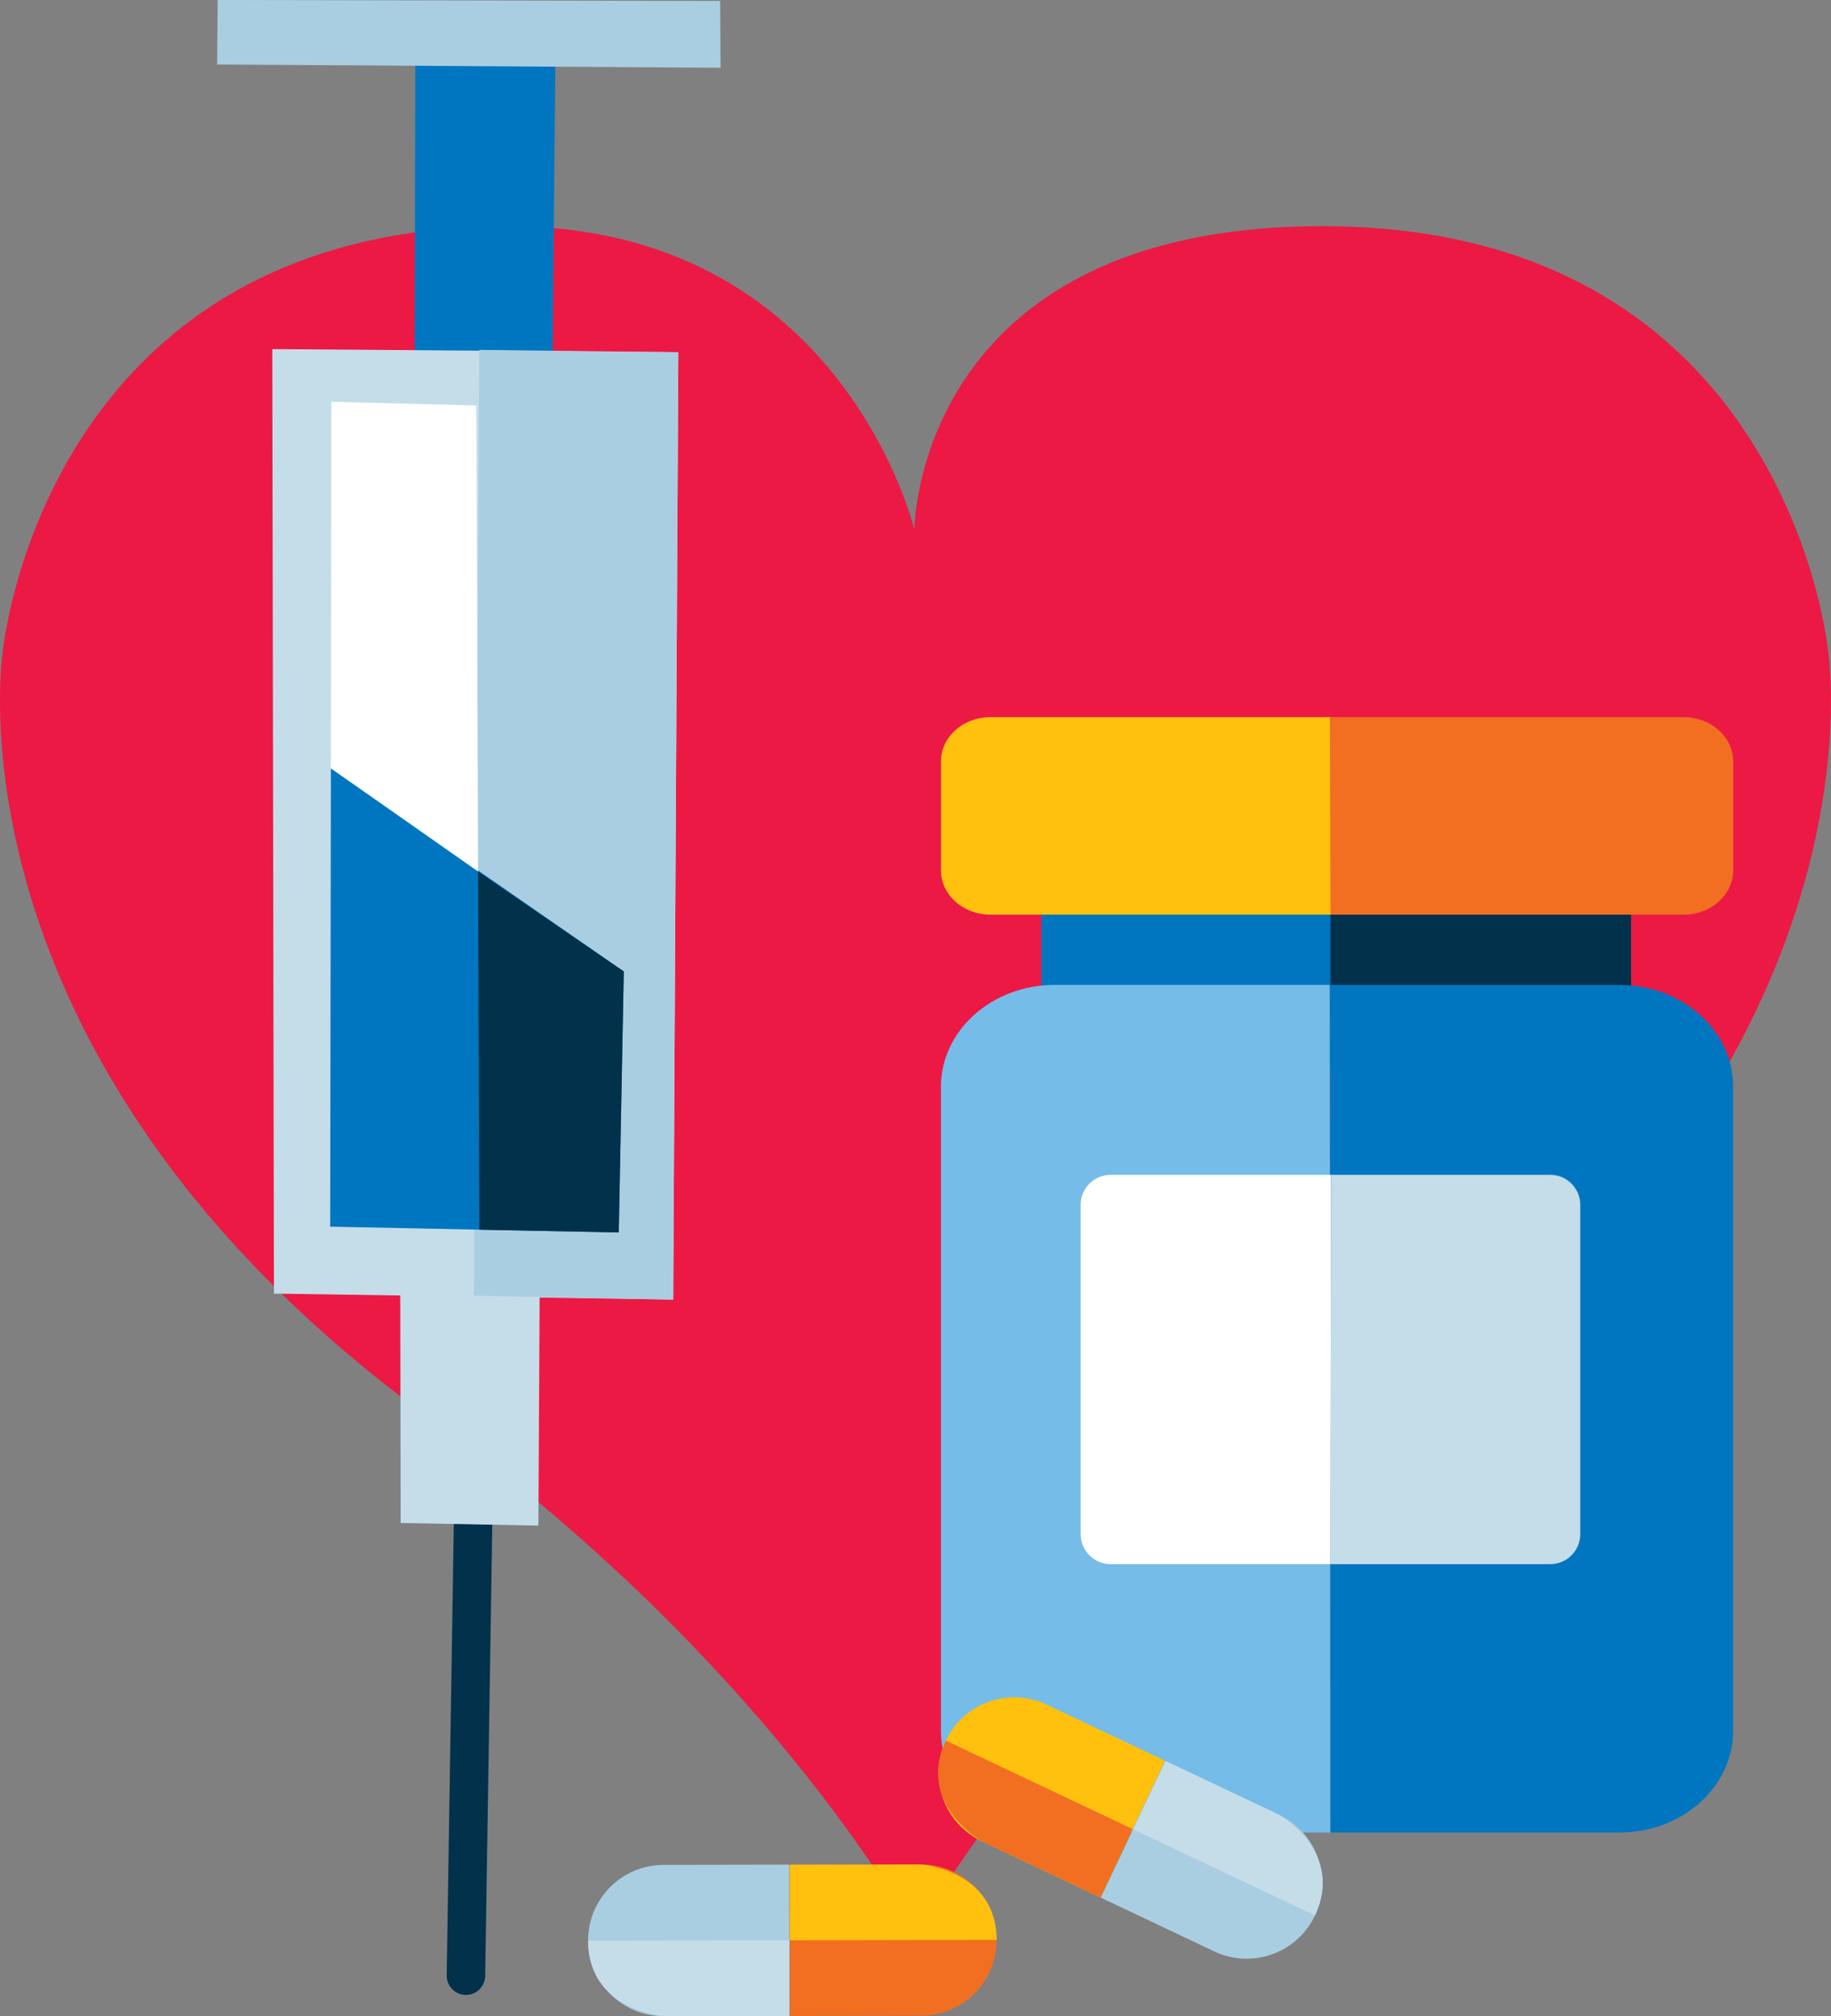
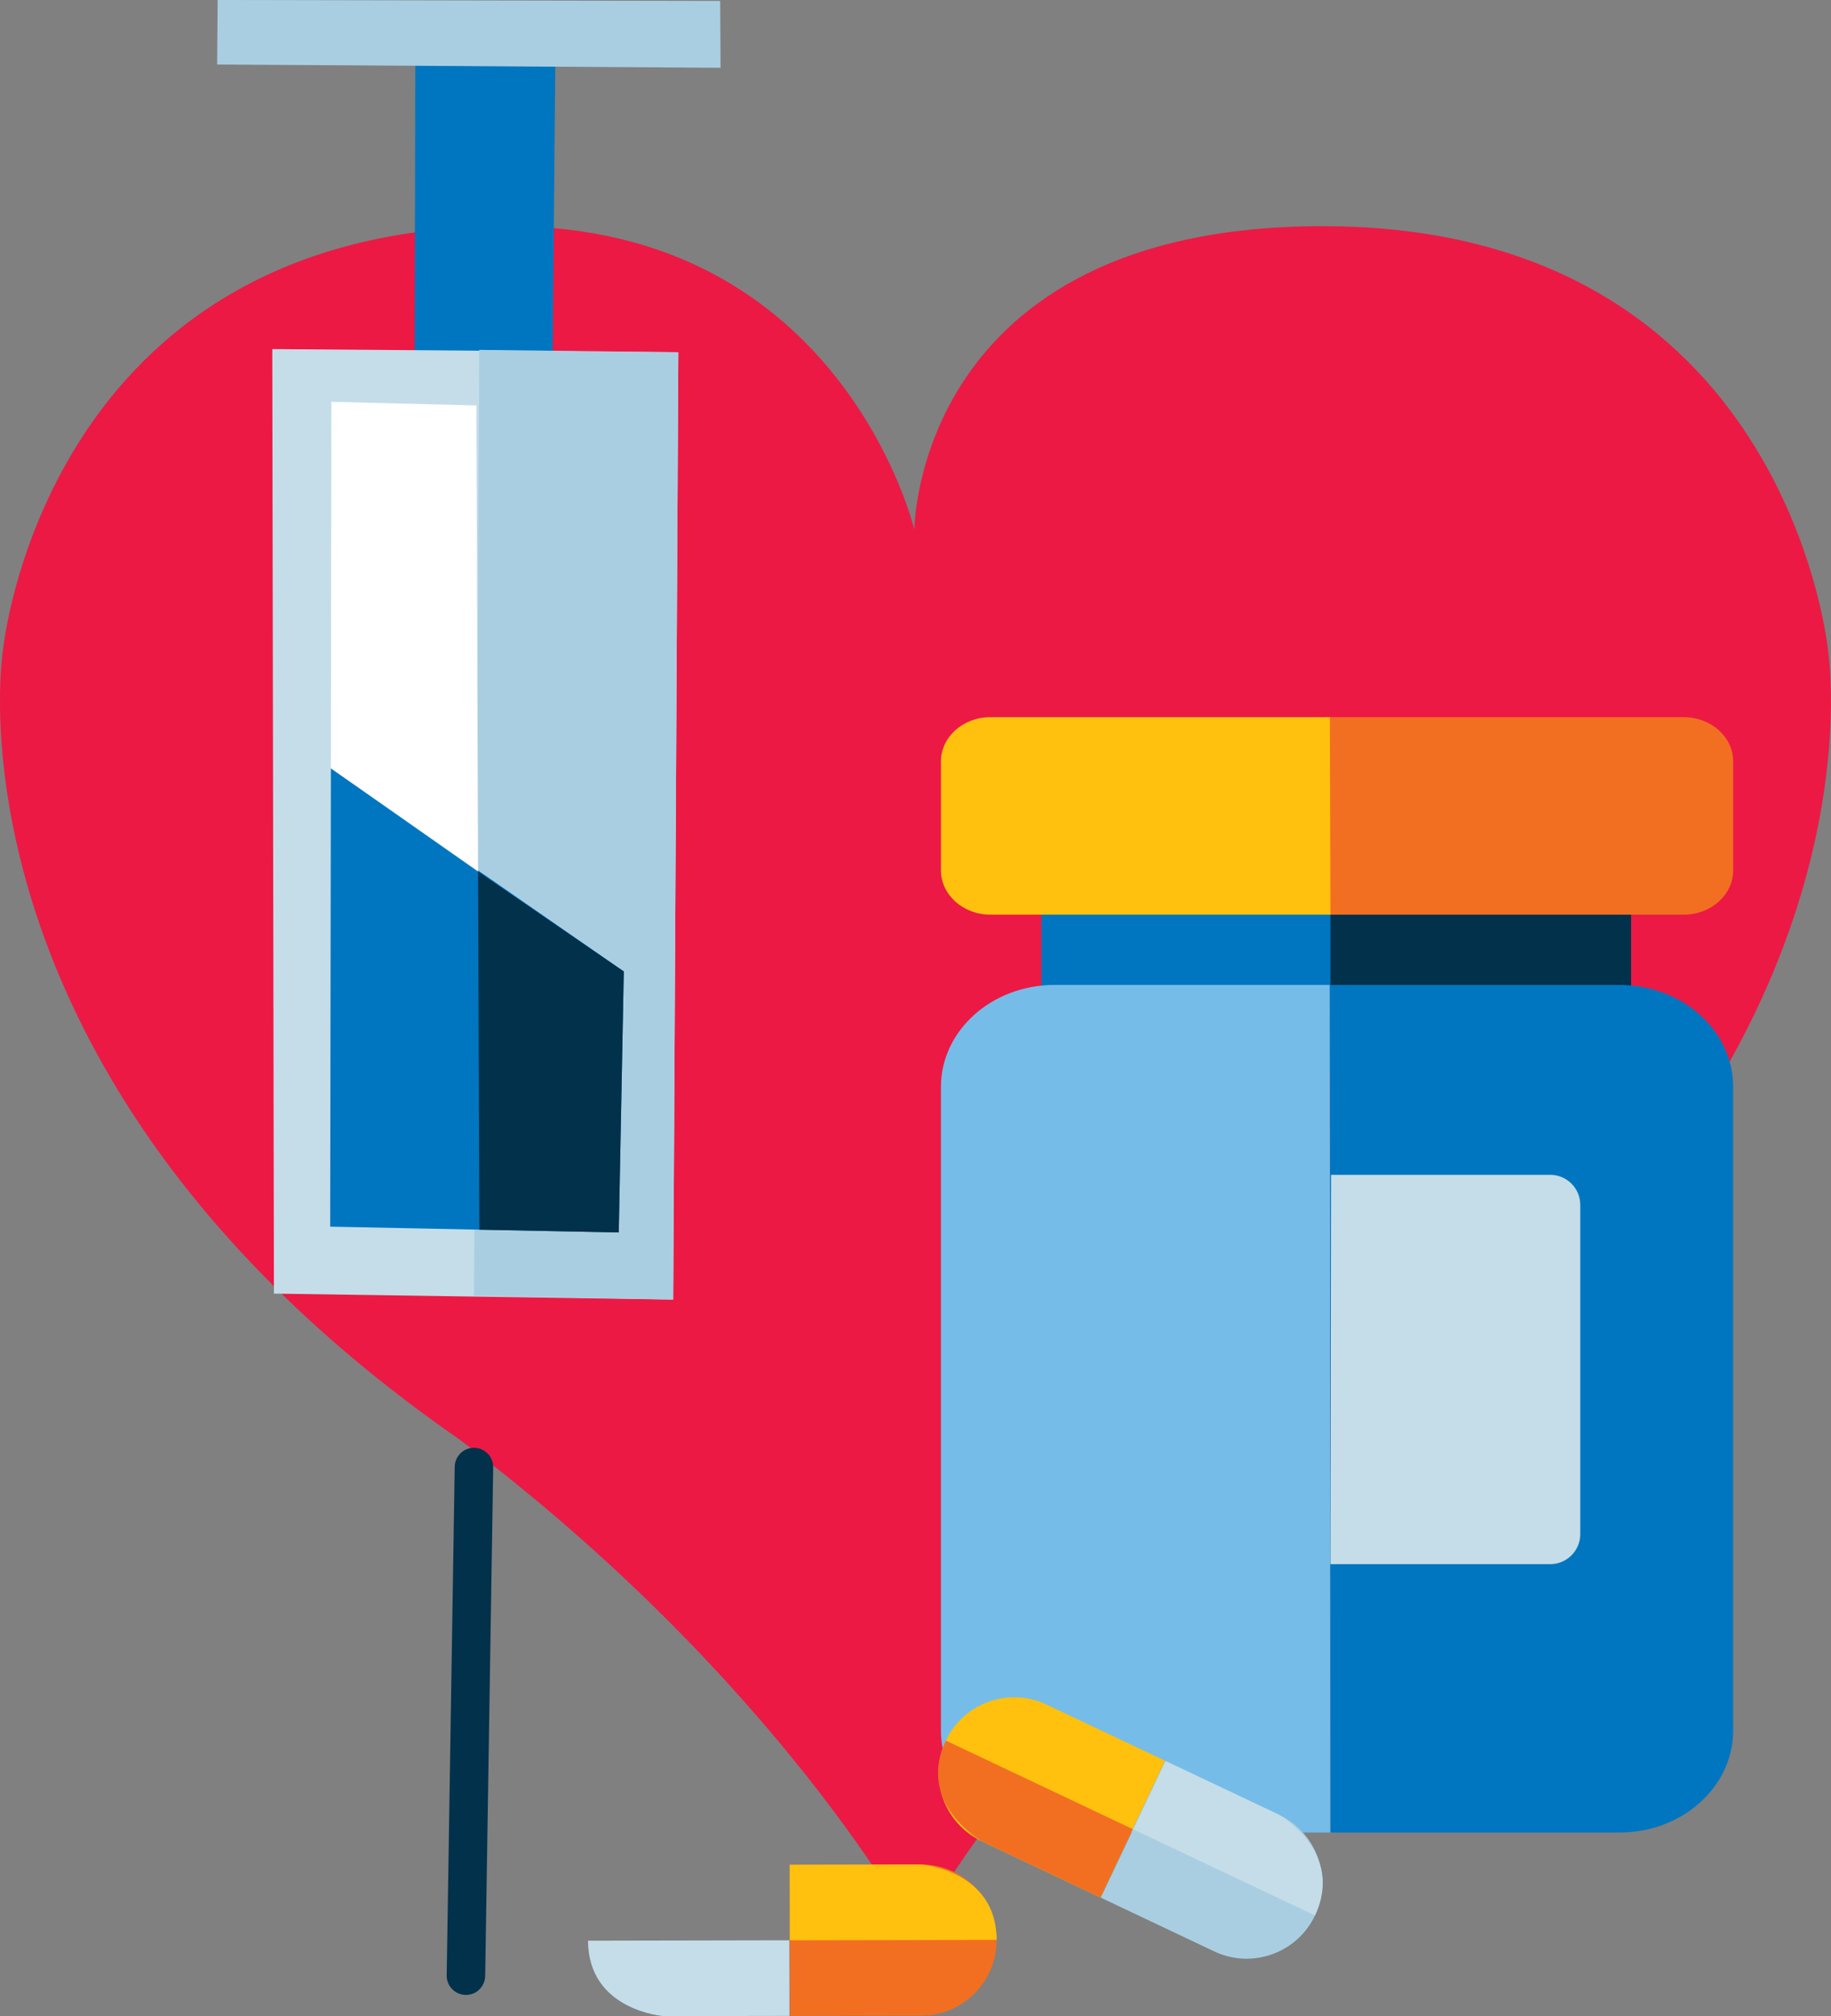
<svg xmlns="http://www.w3.org/2000/svg" id="Layer_2" viewBox="0 0 556.73 613.11">
  <rect x="0" y="0" width="556.73" height="613.11" fill="#808080" stroke="none" />
  <defs>
    <style>.cls-1{fill:#f26f21;}.cls-2{fill:#02314b;}.cls-3{fill:#fff;}.cls-4{fill:#0076c0;}.cls-5{fill:#76bce8;}.cls-6{fill:#aacee1;}.cls-7{fill:#ec1944;}.cls-8{fill:#ffc10e;}.cls-9{fill:#c4dde9;}</style>
  </defs>
  <g id="Layer_1-2">
    <g>
      <path class="cls-7" d="M277.99,160.98s-21.95-92.2-123.4-92.2C13.18,68.78,.88,197.9,.88,197.9c0,0-20.73,129.12,138.74,239.79,97.98,73.78,138.74,150.64,138.74,150.64,0,0,40.75-76.86,138.74-150.64,159.47-110.67,138.74-239.79,138.74-239.79,0,0-12.3-129.12-153.71-129.12-123.76,0-124.11,92.2-124.11,92.2h-.03Z" />
      <g>
        <rect class="cls-4" x="316.65" y="267.81" width="169.37" height="58.48" />
        <rect class="cls-2" x="404.54" y="267.81" width="91.41" height="58.48" />
        <path class="cls-5" d="M404.53,557.28h-83.86c-19.09,0-34.57-13.88-34.57-31v-195.76c0-17.12,15.48-31,34.57-31h83.68l.18,257.75h0Z" />
        <path class="cls-1" d="M403.29,278.15h108.66c8.31,0,15.04-6.04,15.04-13.48v-33.1c0-7.45-6.73-13.48-15.04-13.48h-108.83" />
        <path class="cls-8" d="M404.53,278.15h-103.39c-8.31,0-15.04-6.04-15.04-13.48v-33.1c0-7.45,6.73-13.48,15.04-13.48h103.22l.18,60.07h-.01Z" />
        <path class="cls-4" d="M404.53,557.28h87.88c19.09,0,34.57-13.88,34.57-31v-195.76c0-17.12-15.48-31-34.57-31h-88.05l.18,257.75h-.01Z" />
-         <path class="cls-3" d="M404.71,357.27h-67.01c-5.03,0-9.12,4.08-9.12,9.12v100.15c0,5.03,4.08,9.12,9.12,9.12h66.84" />
        <path class="cls-9" d="M404.71,357.27h66.66c5.03,0,9.12,4.08,9.12,9.12v100.15c0,5.03-4.08,9.12-9.12,9.12h-66.84l.18-118.38h0Z" />
        <path class="cls-8" d="M334.56,577.01l-36.04-17.08c-11.47-5.44-16.37-19.15-10.93-30.62h0c5.44-11.47,19.15-16.37,30.62-10.93l36.04,17.08-19.69,41.55Z" />
        <path class="cls-1" d="M287.59,529.31l56.82,26.92-9.84,20.78-36.04-17.08s-20.06-11.36-10.93-30.62h0Z" />
        <path class="cls-6" d="M354.38,535.52l34.52,16.36c11.47,5.44,16.37,19.15,10.93,30.62h0c-5.44,11.47-19.15,16.37-30.62,10.93l-34.52-16.36,19.69-41.55Z" />
        <path class="cls-9" d="M399.83,582.49l-55.3-26.2,9.84-20.78,34.52,16.36s20.06,11.36,10.93,30.62h.01Z" />
        <path class="cls-1" d="M240.11,567.06l39.88-.08c12.7-.02,23.01,10.25,23.04,22.95h0c.02,12.7-10.25,23.01-22.95,23.04l-39.88,.08-.09-45.98h0Z" />
        <path class="cls-8" d="M303.03,589.93l-62.88,.12-.04-22.99,39.88-.08s22.99,1.64,23.04,22.95Z" />
-         <path class="cls-6" d="M240.05,613.04l-38.2,.07c-12.7,.02-23.01-10.25-23.04-22.95h0c-.02-12.7,10.25-23.01,22.95-23.04l38.2-.07,.09,45.98h0Z" />
        <path class="cls-9" d="M178.81,590.17l61.19-.12,.04,22.99-38.2,.07s-22.99-1.64-23.04-22.95h.01Z" />
      </g>
      <g>
        <polygon class="cls-4" points="168.86 18.27 126.27 17.76 126.05 119.18 167.93 119.98 168.86 18.27" />
        <polygon class="cls-6" points="219.09 20.61 218.97 .29 66.18 0 66.02 19.61 219.09 20.61" />
        <path class="cls-2" d="M146.05,604.7c-1.09,1.23-2.69,1.99-4.47,1.96-3.23-.05-5.81-2.71-5.76-5.94l2.44-154.68c.05-3.23,2.71-5.81,5.94-5.76s5.81,2.71,5.76,5.94l-2.44,154.68c-.02,1.46-.58,2.78-1.48,3.79h0Z" />
        <polygon class="cls-9" points="206.25 107.12 82.79 106.16 83.29 393.39 204.69 395.2 206.25 107.12" />
-         <polygon class="cls-9" points="164.24 365.03 121.65 364.53 121.82 463.14 163.7 463.94 164.24 365.03" />
        <polygon class="cls-6" points="144.11 394.04 204.69 395.2 206.25 107.12 145.73 106.4 144.11 394.04" />
        <polygon class="cls-4" points="100.39 373.03 188.14 374.8 189.67 295.42 100.61 233.65 100.39 373.03" />
        <polygon class="cls-2" points="145.36 265.03 145.75 373.95 188.14 374.8 189.67 295.42 145.36 265.03" />
        <polygon class="cls-3" points="100.75 122.19 100.61 233.65 145.36 265.03 144.83 123.3 100.75 122.19" />
      </g>
    </g>
  </g>
</svg>